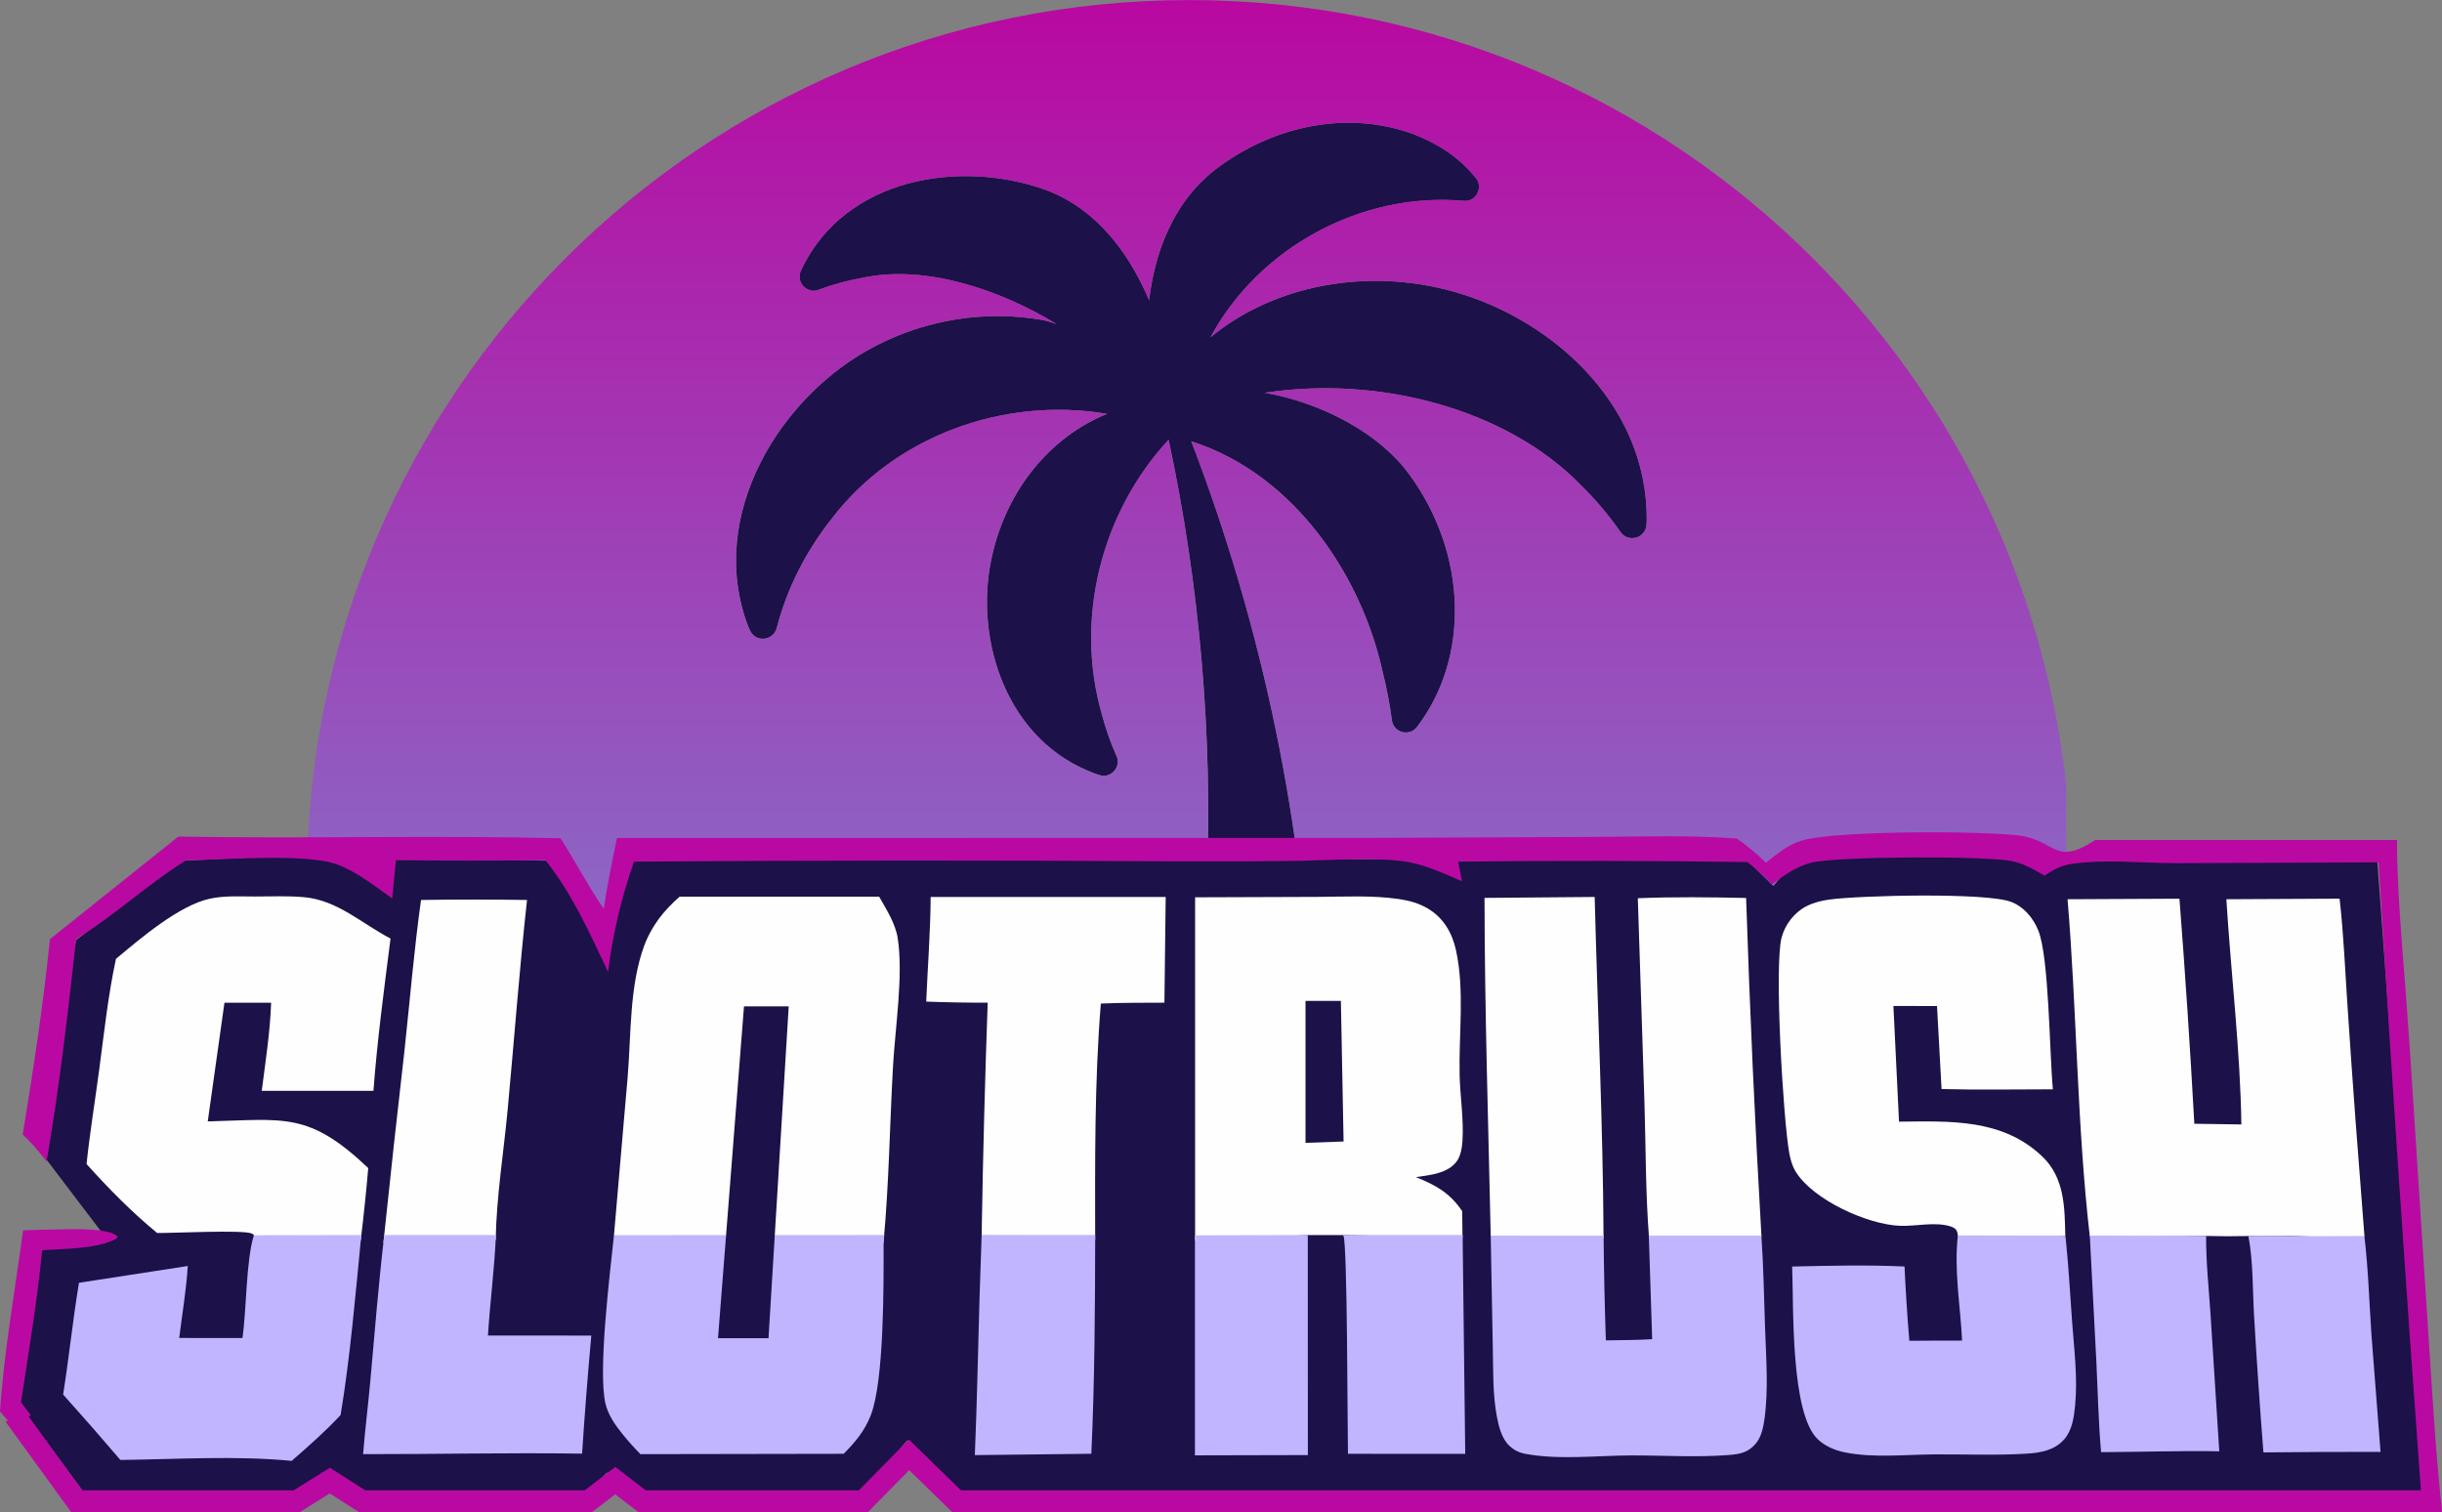
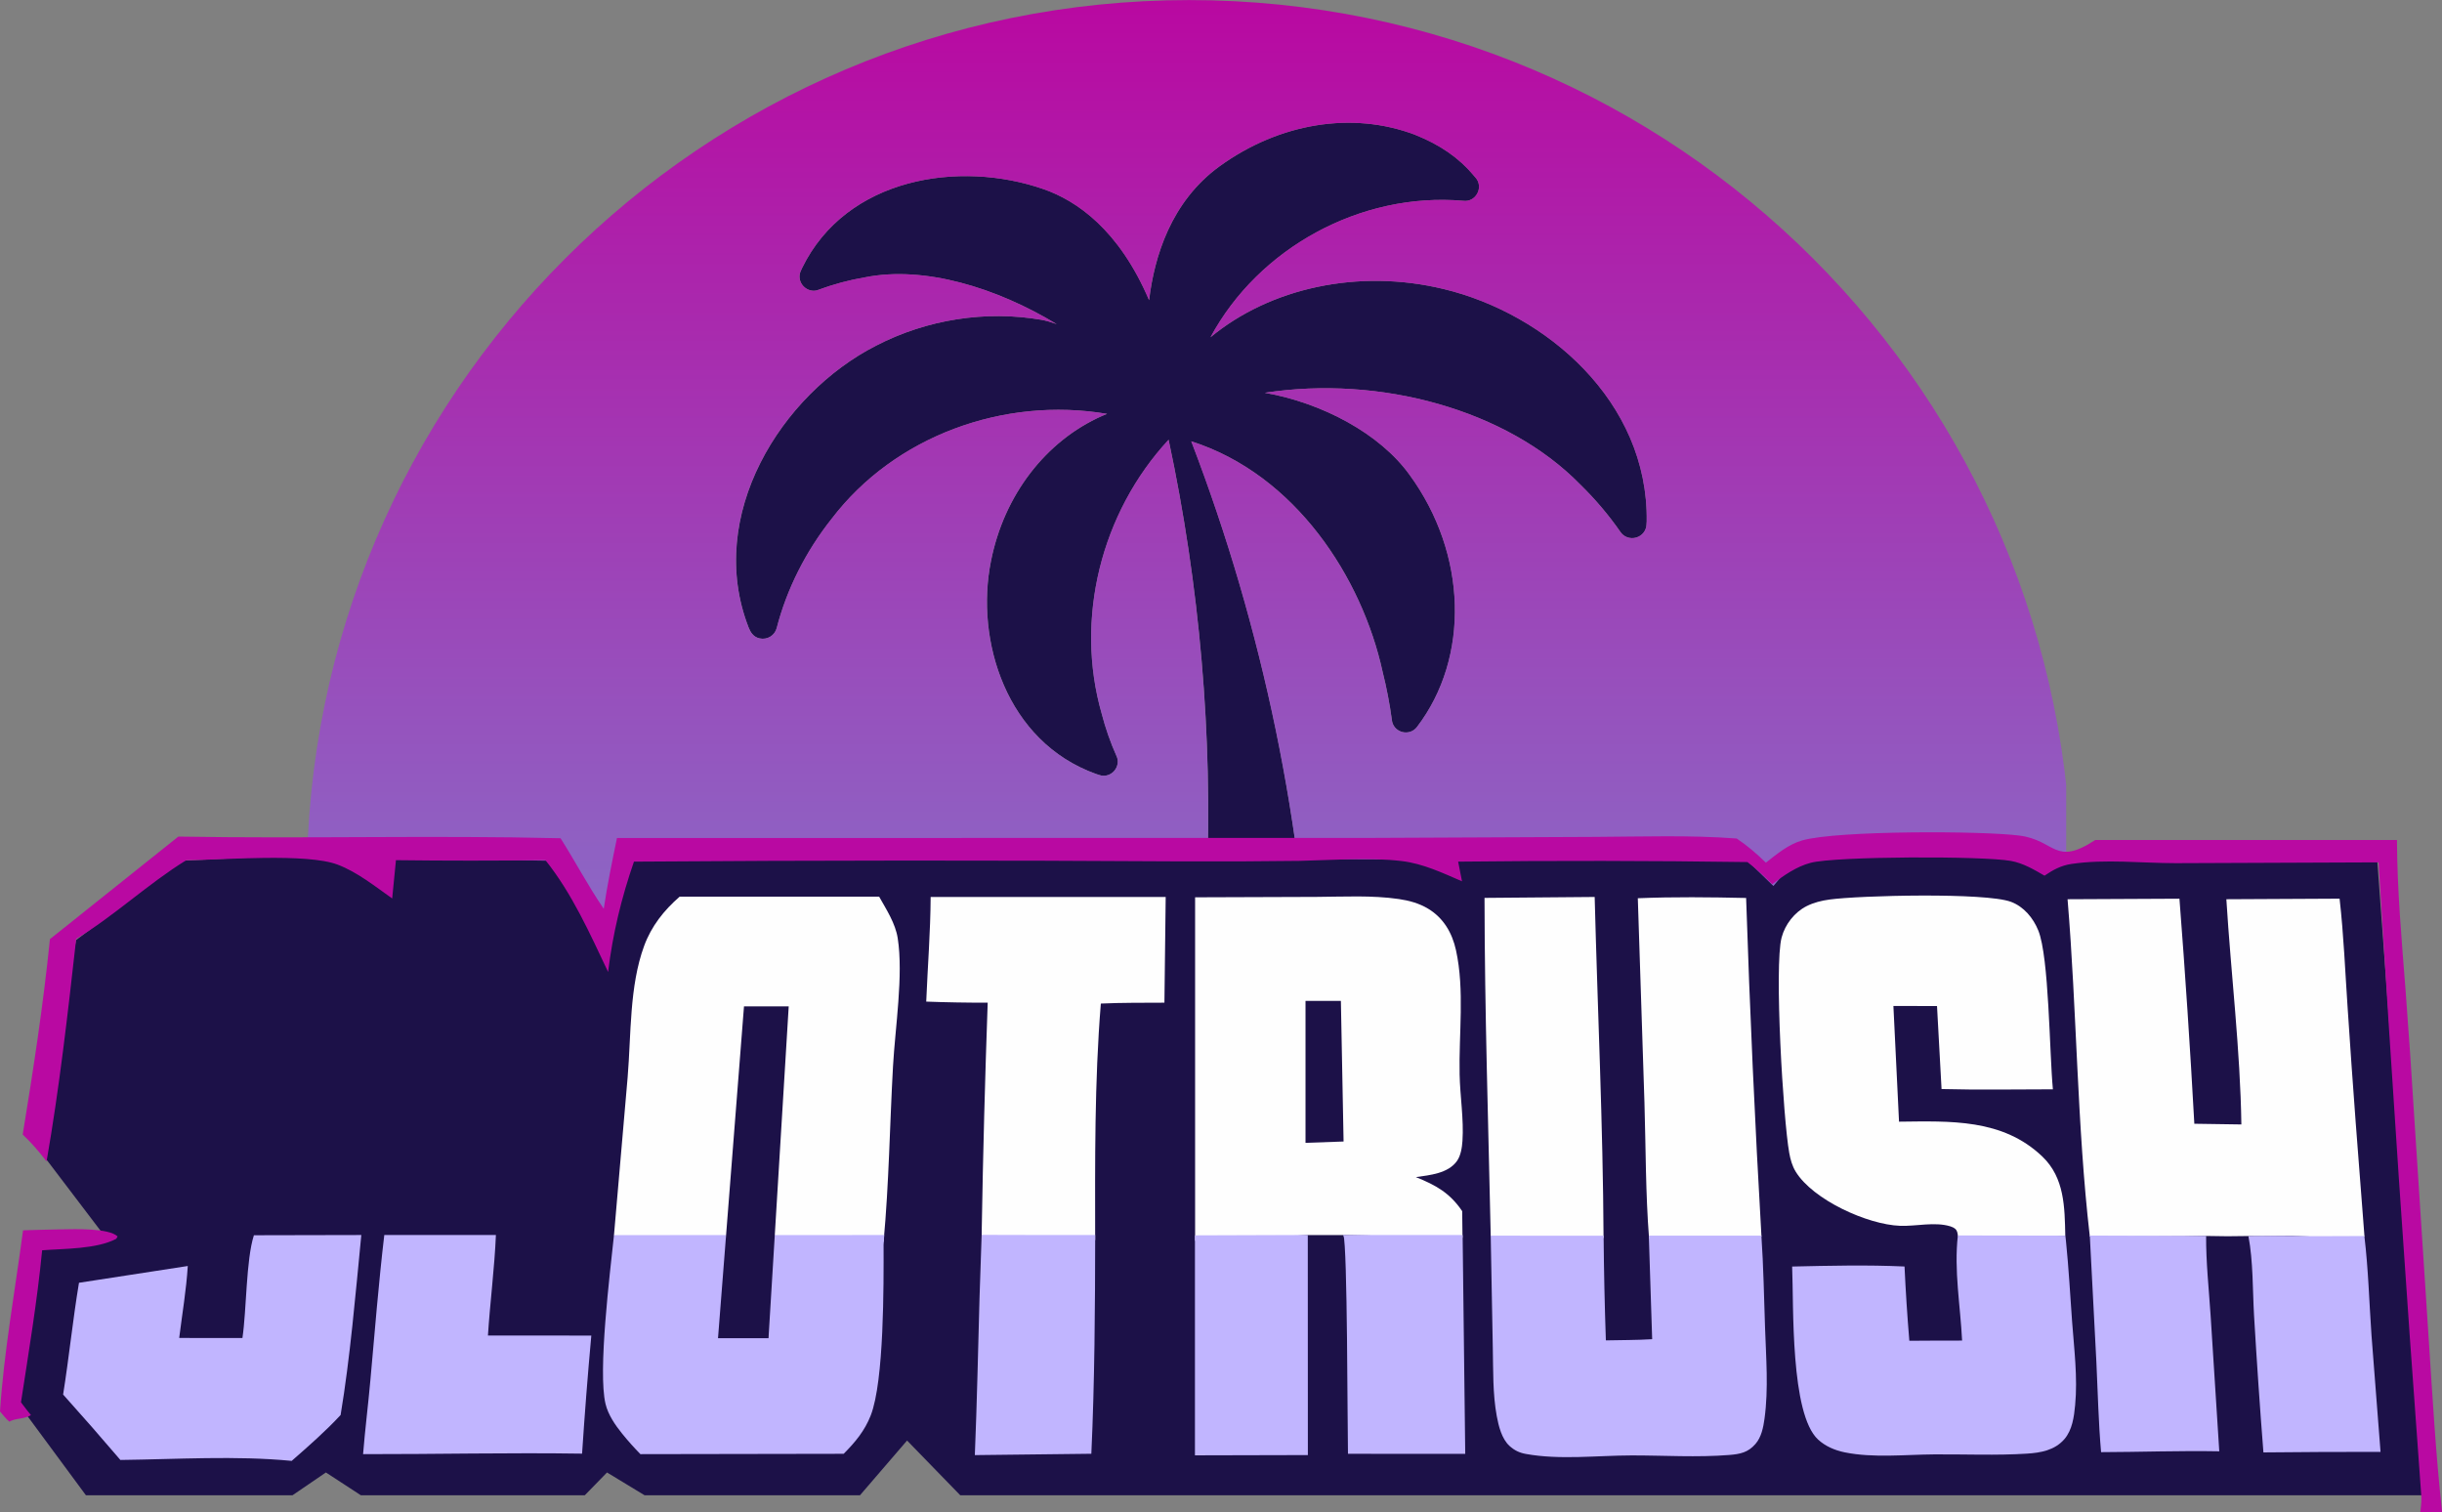
<svg xmlns="http://www.w3.org/2000/svg" fill="none" viewBox="1.77 0.14 63.45 39.29">
  <rect x="1.77" y="0.14" width="63.45" height="39.29" fill="#808080" stroke="none" />
  <g clip-path="url(#clip0_20841_23240)">
    <path fill-rule="evenodd" clip-rule="evenodd" d="M30.326 20.276C30.366 20.291 30.407 20.298 30.448 20.298C30.549 20.298 30.647 20.255 30.719 20.175C30.819 20.064 30.842 19.907 30.781 19.785C30.624 19.433 30.495 19.064 30.396 18.684C29.692 16.23 30.374 13.467 32.135 11.567C32.944 15.359 33.282 19.241 33.129 23.098C32.916 27.066 31.929 35.326 29.576 38.589H34.664C35.558 35.558 35.959 30.023 35.868 26.872C35.664 21.657 34.59 16.469 32.724 11.607C35.436 12.473 37.161 15.158 37.694 17.59C37.799 18.01 37.881 18.436 37.936 18.846C37.949 18.994 38.051 19.116 38.197 19.158C38.345 19.2 38.499 19.149 38.588 19.03C39.971 17.221 39.891 14.526 38.396 12.479C37.624 11.405 36.127 10.611 34.636 10.346C37.619 9.888 40.919 10.779 42.824 12.724C43.217 13.106 43.57 13.524 43.872 13.959C43.961 14.093 44.126 14.153 44.283 14.108C44.439 14.064 44.547 13.927 44.552 13.768L44.554 13.73C44.556 13.718 44.557 13.706 44.557 13.693C44.604 10.57 41.94 8.289 39.285 7.651C37.065 7.112 34.769 7.623 33.223 8.904C34.47 6.587 37.12 5.126 39.793 5.358C39.945 5.378 40.086 5.301 40.157 5.164C40.229 5.027 40.209 4.867 40.112 4.758L40.059 4.697C39.682 4.244 39.185 3.9 38.538 3.642C36.916 3.026 35.019 3.332 33.462 4.459C32.196 5.375 31.761 6.817 31.628 7.94C30.845 6.106 29.747 5.355 28.887 5.055C26.704 4.293 23.765 4.749 22.614 7.099L22.583 7.167C22.515 7.303 22.539 7.463 22.645 7.576C22.752 7.69 22.912 7.725 23.041 7.67C23.427 7.525 23.832 7.417 24.252 7.345C25.788 7.04 27.666 7.616 29.227 8.562C29.085 8.511 28.951 8.472 28.829 8.45C27.381 8.2 25.855 8.439 24.534 9.122C22.064 10.383 20.094 13.54 21.22 16.44L21.228 16.457L21.235 16.474C21.261 16.534 21.328 16.691 21.511 16.729C21.707 16.772 21.902 16.653 21.952 16.46C22.213 15.448 22.707 14.466 23.384 13.615C25.014 11.478 27.841 10.438 30.536 10.894C30.493 10.911 30.45 10.929 30.406 10.948C28.935 11.601 27.856 13.012 27.519 14.72C27.104 16.778 27.917 19.415 30.25 20.251L30.326 20.276ZM30.29 20C30.291 20.005 30.294 20.009 30.296 20.014L30.29 20ZM30.503 19.769L30.493 19.766L30.496 19.767L30.5 19.768L30.503 19.769ZM38.469 18.782V18.782L38.468 18.777L38.469 18.781L38.469 18.786L38.469 18.782ZM22.844 7.171L22.844 7.171C22.849 7.169 22.853 7.167 22.858 7.166C22.852 7.168 22.847 7.17 22.842 7.172L22.844 7.171ZM39.849 4.825C39.845 4.825 39.842 4.824 39.838 4.824L39.838 4.824C39.842 4.824 39.846 4.824 39.849 4.825L39.849 4.825Z" fill="#1C1148" />
    <path d="M55.595 23.07C55.595 27.716 54.214 32.039 51.839 35.651H35.195C35.645 32.548 35.925 28.932 35.866 26.872C35.661 21.656 34.587 16.468 32.721 11.607C35.433 12.473 37.159 15.157 37.691 17.589C37.797 18.009 37.879 18.436 37.933 18.845C37.947 18.993 38.049 19.116 38.195 19.158C38.343 19.2 38.496 19.149 38.586 19.03C39.968 17.22 39.889 14.526 38.394 12.479C37.621 11.405 36.125 10.61 34.633 10.346C37.617 9.887 40.917 10.779 42.822 12.723C43.214 13.106 43.568 13.523 43.87 13.959C43.959 14.093 44.123 14.152 44.28 14.108C44.436 14.064 44.545 13.927 44.55 13.768L44.551 13.73C44.553 13.717 44.554 13.705 44.555 13.693C44.601 10.569 41.937 8.289 39.282 7.651C37.062 7.112 34.767 7.623 33.22 8.904C34.468 6.587 37.118 5.126 39.791 5.358C39.942 5.378 40.084 5.3 40.155 5.163C40.226 5.027 40.207 4.866 40.11 4.758L40.057 4.696C39.679 4.244 39.183 3.899 38.535 3.642C36.913 3.026 35.016 3.331 33.459 4.458C32.193 5.375 31.759 6.816 31.625 7.94C30.843 6.105 29.744 5.355 28.884 5.055C26.702 4.293 23.762 4.749 22.612 7.099L22.581 7.167C22.513 7.302 22.537 7.463 22.643 7.576C22.75 7.69 22.909 7.725 23.039 7.669C23.425 7.525 23.829 7.416 24.249 7.345C25.786 7.039 27.664 7.616 29.225 8.562C29.082 8.51 28.948 8.471 28.826 8.449C27.379 8.2 25.853 8.439 24.531 9.122C22.061 10.383 20.092 13.539 21.218 16.439C21.218 16.441 21.222 16.449 21.225 16.457C21.229 16.465 21.232 16.473 21.233 16.474C21.258 16.533 21.326 16.691 21.508 16.729C21.705 16.771 21.899 16.653 21.95 16.459C22.211 15.447 22.705 14.465 23.381 13.615C25.012 11.478 27.838 10.438 30.534 10.894C30.491 10.911 30.447 10.929 30.403 10.947C28.933 11.601 27.854 13.012 27.517 14.72C27.101 16.778 27.915 19.414 30.248 20.251L30.323 20.275C30.363 20.29 30.405 20.297 30.446 20.297C30.547 20.297 30.645 20.254 30.716 20.175C30.816 20.063 30.839 19.906 30.779 19.785C30.621 19.432 30.492 19.064 30.394 18.684C29.689 16.23 30.372 13.467 32.132 11.566C32.942 15.359 33.279 19.241 33.127 23.097C32.976 25.901 32.289 31.471 31.069 35.651H13.496C11.121 32.039 9.74 27.716 9.74 23.07C9.74 10.408 20.005 0.142 32.667 0.142C45.33 0.142 55.595 10.408 55.595 23.07Z" fill="url(#paint0_linear_20841_23240)" />
    <path d="M30.293 20.013C30.291 20.009 30.289 20.004 30.287 20C30.289 20.003 30.29 20.006 30.292 20.01C30.292 20.011 30.293 20.012 30.293 20.013Z" fill="url(#paint1_linear_20841_23240)" />
    <path d="M30.49 19.765L30.5 19.769C30.497 19.767 30.494 19.766 30.49 19.765Z" fill="url(#paint2_linear_20841_23240)" />
    <path d="M38.467 18.782C38.467 18.783 38.467 18.785 38.467 18.786L38.467 18.784L38.467 18.782L38.467 18.78L38.466 18.778C38.466 18.776 38.466 18.775 38.465 18.774C38.466 18.776 38.466 18.779 38.467 18.782Z" fill="url(#paint3_linear_20841_23240)" />
    <path d="M22.855 7.165C22.851 7.167 22.846 7.169 22.842 7.17L22.839 7.171C22.845 7.169 22.85 7.168 22.855 7.165Z" fill="url(#paint4_linear_20841_23240)" />
-     <path d="M39.842 4.824C39.843 4.824 39.845 4.824 39.846 4.824L39.847 4.824C39.843 4.824 39.84 4.824 39.836 4.823C39.838 4.824 39.84 4.824 39.842 4.824Z" fill="url(#paint5_linear_20841_23240)" />
  </g>
  <path d="M6.488 22.506L8.754 22.396L16.088 22.506L17.542 25.087L18.106 22.396L47.176 22.506L47.848 23.162L48.52 22.364L63.538 22.506L64.754 38.994H26.721L25.338 37.571L24.114 38.994H18.519L17.542 38.401L16.964 38.994H11.147L10.238 38.401L9.369 38.994H4.003L2.134 36.462L2.767 32.488L4.466 32.229L2.663 29.856L3.748 24.566L6.488 22.506Z" fill="#1C1148" />
  <path d="M2.369 32.109C2.708 32.099 3.047 32.088 3.386 32.083C3.695 32.078 4.597 32.046 4.826 32.268L4.791 32.329C4.279 32.6 3.44 32.583 2.865 32.628C2.736 33.952 2.517 35.264 2.315 36.578C2.398 36.692 2.487 36.802 2.574 36.912C2.385 37.022 2.183 36.984 2.013 37.08C1.926 37.013 1.844 36.899 1.77 36.815C1.87 35.28 2.165 33.647 2.369 32.109Z" fill="#B909A2" />
-   <path d="M12.71 23.525C13.628 23.51 14.546 23.511 15.464 23.525C15.264 25.334 15.132 27.145 14.962 28.957C14.855 30.102 14.671 31.215 14.649 32.364C13.684 32.404 12.7 32.425 11.732 32.429C11.903 30.786 12.089 29.092 12.278 27.451C12.42 26.142 12.527 24.829 12.71 23.525Z" fill="#FEFEFE" />
  <path d="M11.755 32.231H14.655C14.623 33.043 14.499 34.029 14.448 34.843L17.134 34.844C17.041 35.865 16.961 36.888 16.894 37.912C15 37.883 13.099 37.928 11.204 37.925C11.255 37.287 11.336 36.65 11.393 36.011C11.502 34.794 11.611 33.445 11.755 32.231Z" fill="#C1B5FF" />
  <path d="M44.325 23.48C45.261 23.441 46.202 23.453 47.139 23.473C47.235 26.407 47.368 29.34 47.538 32.272C46.884 32.424 45.376 32.303 44.617 32.316C44.526 31.152 44.533 29.976 44.498 28.808L44.325 23.48Z" fill="#FEFEFE" />
  <path d="M40.342 23.471L43.204 23.447C43.28 26.398 43.42 29.355 43.435 32.307C42.595 32.406 41.651 32.428 40.805 32.372C40.667 32.363 40.594 32.354 40.503 32.248C40.44 29.326 40.346 26.393 40.342 23.471Z" fill="#FEFEFE" />
  <path d="M25.951 23.447L32.058 23.448L32.025 26.194C31.475 26.197 30.923 26.192 30.373 26.217C30.207 28.255 30.223 30.32 30.225 32.363C29.755 32.467 27.765 32.469 27.297 32.361C27.263 32.303 27.283 32.126 27.279 32.052C27.312 30.099 27.364 28.146 27.433 26.194C26.901 26.195 26.369 26.186 25.836 26.166C25.873 25.262 25.946 24.35 25.951 23.447Z" fill="#FEFEFE" />
  <path d="M40.503 32.248C41.097 32.248 42.842 32.249 43.436 32.249C43.444 33.137 43.464 34.082 43.495 34.969C43.895 34.96 44.299 34.963 44.698 34.938L44.611 32.248C45.372 32.248 46.885 32.248 47.536 32.248C47.59 33.034 47.604 33.849 47.631 34.636C47.657 35.415 47.724 36.229 47.617 37.003C47.586 37.23 47.536 37.484 47.381 37.661C47.189 37.882 46.985 37.923 46.706 37.946C45.866 38.014 45.007 37.957 44.164 37.958C43.272 37.96 42.294 38.08 41.413 37.919C41.248 37.889 41.117 37.826 40.992 37.712C40.79 37.528 40.708 37.197 40.66 36.936C40.553 36.358 40.57 35.745 40.557 35.158L40.503 32.248Z" fill="#C1B5FF" />
  <path d="M27.099 37.95C27.155 36.586 27.183 35.219 27.221 33.855C27.238 33.259 27.26 32.814 27.276 32.227C27.671 32.231 29.811 32.231 30.226 32.231C30.224 34.076 30.212 36.074 30.126 37.915L27.099 37.95Z" fill="#C1B5FF" />
  <path d="M52.624 32.154C52.607 32.091 52.556 32.04 52.447 32.006C52.038 31.881 51.562 32.007 51.142 31.992C50.291 31.962 48.875 31.316 48.427 30.584C48.335 30.434 48.29 30.266 48.259 30.095C48.103 29.231 47.865 25.23 48.062 24.498C48.153 24.158 48.395 23.846 48.709 23.686C48.895 23.592 49.099 23.542 49.304 23.514C50.087 23.406 53.357 23.326 54.02 23.573C54.355 23.698 54.6 23.994 54.731 24.319C55.012 25.012 55.019 27.491 55.11 28.445C54.147 28.445 53.179 28.464 52.217 28.438L52.099 26.281L50.966 26.28L51.112 29.286C52.437 29.273 53.8 29.2 54.838 30.194C55.414 30.746 55.416 31.511 55.432 32.248C55.111 32.285 52.829 32.354 52.663 32.275C52.631 32.26 52.649 32.247 52.624 32.154Z" fill="#FEFEFE" />
  <path d="M52.641 32.242C53.136 32.242 54.83 32.247 55.434 32.247C55.44 32.305 55.444 32.334 55.45 32.392C55.521 33.086 55.558 33.785 55.609 34.481C55.662 35.194 55.756 35.936 55.688 36.65C55.66 36.953 55.614 37.298 55.408 37.536C55.156 37.825 54.796 37.889 54.433 37.912C53.634 37.962 52.835 37.926 52.035 37.931C51.276 37.936 50.445 38.03 49.7 37.878C49.447 37.826 49.201 37.722 49.01 37.547C48.284 36.879 48.377 34.068 48.335 33.05C49.307 33.028 50.283 33.004 51.255 33.049C51.285 33.693 51.326 34.336 51.38 34.979C51.837 34.973 52.294 34.976 52.751 34.974C52.706 34.068 52.537 33.144 52.641 32.242Z" fill="#C1B5FF" />
  <path d="M47.652 22.556C47.945 22.328 48.233 22.082 48.597 21.977C49.505 21.717 53.288 21.726 54.248 21.853C55.179 21.976 55.156 22.66 56.21 21.967L64.05 21.966C64.055 23.26 64.171 24.549 64.271 25.838C64.356 26.958 64.433 28.079 64.501 29.2L64.877 34.97C64.976 36.471 65.058 37.935 65.223 39.43H64.656C64.679 39.24 64.697 39.102 64.675 38.91C64.272 33.458 63.904 28.004 63.572 22.548L58.3 22.569C57.407 22.568 56.475 22.458 55.591 22.589C55.32 22.63 55.116 22.742 54.892 22.894C54.617 22.734 54.341 22.57 54.022 22.511C53.304 22.378 49.465 22.387 48.814 22.56C48.445 22.657 48.117 22.889 47.816 23.116C47.609 22.911 47.406 22.715 47.173 22.54C44.668 22.504 42.162 22.501 39.657 22.529L39.757 23.04C39.252 22.822 38.744 22.58 38.191 22.514C37.323 22.411 36.408 22.491 35.535 22.509C34.49 22.523 33.444 22.527 32.398 22.522C27.68 22.492 22.961 22.494 18.242 22.529C17.915 23.474 17.691 24.403 17.57 25.396C17.094 24.392 16.64 23.366 15.942 22.491C14.647 22.507 13.353 22.507 12.058 22.491L11.96 23.486C11.516 23.173 11.055 22.801 10.543 22.607C9.739 22.302 7.571 22.483 6.606 22.494C5.606 23.111 4.756 23.927 3.749 24.537C3.534 26.46 3.313 28.413 2.98 30.319C2.789 30.07 2.589 29.834 2.36 29.62C2.637 27.93 2.895 26.248 3.067 24.543L6.404 21.878C9.713 21.936 13.028 21.841 16.335 21.921C16.718 22.525 17.053 23.166 17.457 23.754C17.55 23.134 17.674 22.526 17.801 21.914L37.263 21.913L43.228 21.886C44.447 21.88 45.677 21.836 46.894 21.928C47.171 22.113 47.415 22.323 47.652 22.556Z" fill="#B909A2" />
-   <path d="M4.783 25.055C5.418 24.526 6.423 23.662 7.23 23.49C7.612 23.408 8.017 23.436 8.406 23.435C8.822 23.434 9.252 23.415 9.667 23.452C10.541 23.529 11.171 24.141 11.917 24.527C11.75 25.844 11.573 27.159 11.473 28.484L8.571 28.484C8.667 27.727 8.788 26.959 8.815 26.195L7.602 26.195L7.168 29.279C9.165 29.229 9.788 29.021 11.338 30.491C11.284 31.119 11.219 31.747 11.142 32.373C10.637 32.382 8.738 32.535 8.399 32.319C8.372 32.256 8.377 32.22 8.31 32.191C8.075 32.092 6.274 32.182 5.854 32.179C5.186 31.628 4.597 31.03 4.019 30.387C4.104 29.572 4.238 28.761 4.346 27.948C4.475 26.982 4.577 26.009 4.783 25.055Z" fill="#FEFEFE" />
  <path d="M8.367 32.237L11.158 32.231C11.01 33.744 10.868 35.422 10.62 36.908C10.226 37.333 9.785 37.718 9.349 38.1C7.892 37.959 6.361 38.059 4.898 38.076C4.409 37.503 3.913 36.936 3.41 36.376C3.564 35.41 3.661 34.437 3.822 33.472L6.649 33.036C6.611 33.657 6.503 34.287 6.426 34.906L8.069 34.908C8.178 34.177 8.161 32.88 8.367 32.237Z" fill="#C1B5FF" />
  <path d="M55.491 23.506L58.398 23.492C58.549 25.44 58.678 27.389 58.785 29.34L60.007 29.358C59.98 27.44 59.736 25.431 59.617 23.506L62.559 23.491C62.667 24.434 62.704 25.396 62.769 26.343C62.897 28.299 63.052 30.317 63.206 32.272C62.576 32.333 61.943 32.267 61.312 32.255C60.948 32.248 60.549 32.267 60.19 32.257C59.823 32.266 59.457 32.265 59.091 32.255C58.765 32.27 56.444 32.27 56.069 32.27C55.735 29.366 55.734 26.419 55.491 23.506Z" fill="#FEFEFE" />
  <path d="M56.069 32.245C56.442 32.245 58.782 32.255 59.091 32.255C59.087 32.944 59.163 33.637 59.208 34.324L59.433 37.851C58.412 37.832 57.384 37.87 56.362 37.873C56.294 37.098 56.277 36.314 56.24 35.536L56.069 32.245Z" fill="#C1B5FF" />
  <path d="M32.822 23.456L35.981 23.445C36.686 23.441 37.418 23.399 38.117 23.501C38.383 23.54 38.642 23.611 38.874 23.75C39.277 23.992 39.502 24.381 39.601 24.832C39.828 25.866 39.672 27.009 39.695 28.062C39.707 28.633 39.806 29.215 39.769 29.785C39.758 29.954 39.726 30.168 39.625 30.309C39.394 30.633 38.919 30.675 38.558 30.726C39.076 30.935 39.44 31.135 39.762 31.611L39.77 32.303C39.128 32.303 37.23 32.232 36.681 32.232C36.386 32.232 36.053 32.232 35.757 32.232C34.792 32.271 33.486 32.378 32.822 32.38L32.822 23.456Z" fill="#FEFEFE" />
  <path d="M36.675 32.231C37.234 32.231 39.131 32.231 39.773 32.231L39.841 37.918L36.794 37.916C36.779 37.252 36.782 32.487 36.675 32.231Z" fill="#C1B5FF" />
  <path d="M19.43 23.438L24.612 23.438C24.801 23.774 25.035 24.132 25.095 24.517C25.246 25.478 25.029 26.846 24.973 27.846C24.888 29.366 24.869 30.89 24.728 32.408C24.245 32.391 23.76 32.413 23.277 32.412C22.814 32.411 22.351 32.391 21.888 32.407C21.78 33.23 21.755 34.062 21.73 34.89L20.449 34.881C20.516 34.068 20.607 33.231 20.608 32.416C20.113 32.404 18.207 32.478 17.895 32.38C17.796 32.35 17.769 32.324 17.723 32.234L18.078 28.129C18.17 27.026 18.121 25.767 18.506 24.72C18.694 24.206 19.02 23.795 19.43 23.438Z" fill="#FEFEFE" />
  <path d="M63.203 32.257C63.307 33.129 63.327 33.958 63.388 34.834L63.623 37.866C62.608 37.865 61.594 37.869 60.58 37.88C60.487 36.698 60.407 35.515 60.337 34.331C60.298 33.658 60.316 32.92 60.19 32.257C60.551 32.257 60.948 32.248 61.312 32.255C61.943 32.267 62.566 32.257 63.203 32.257Z" fill="#C1B5FF" />
  <path d="M32.818 32.24C33.482 32.237 35.237 32.23 35.792 32.23C35.767 32.23 35.75 32.23 35.75 32.23C35.75 32.23 35.751 37.458 35.752 37.949L32.818 37.956V32.24Z" fill="#C1B5FF" />
  <path d="M35.792 32.23C35.767 32.23 35.75 32.23 35.75 32.23L36.703 32.23V32.326L36.676 32.23L35.792 32.23Z" fill="#C1B5FF" />
  <path d="M18.41 37.925C18.244 37.756 18.082 37.575 17.934 37.391C17.753 37.168 17.57 36.9 17.503 36.618C17.302 35.777 17.617 33.242 17.723 32.234C17.723 32.234 20.093 32.232 20.638 32.232C20.637 33.047 20.516 34.068 20.449 34.882L21.73 34.891C21.756 34.062 21.784 33.055 21.892 32.232C22.79 32.232 23.845 32.231 24.745 32.231L24.728 32.489C24.73 33.527 24.744 36.022 24.394 36.919C24.238 37.319 23.99 37.615 23.691 37.916L18.41 37.925Z" fill="#C1B5FF" />
  <path d="M22.263 26.29H21.101L20.426 34.912H21.738L22.263 26.29Z" fill="#1C1148" />
  <path d="M36.61 26.148H35.691V29.836L36.68 29.801L36.61 26.148Z" fill="#1C1148" />
-   <path d="M2.146 36.92L3.763 39.148H9.481L10.339 38.612L11.179 39.148H17.059L17.756 38.612L18.452 39.148H24.203L25.389 37.942L26.625 39.148H64.884" stroke="#B909A2" stroke-width="0.565" />
  <defs>
    <linearGradient id="paint0_linear_20841_23240" x1="32.667" y1="61.782" x2="32.667" y2="0.142" gradientUnits="userSpaceOnUse">
      <stop stop-color="#44FFFF" />
      <stop offset="1" stop-color="#B908A1" />
    </linearGradient>
    <linearGradient id="paint1_linear_20841_23240" x1="32.667" y1="61.782" x2="32.667" y2="0.142" gradientUnits="userSpaceOnUse">
      <stop stop-color="#44FFFF" />
      <stop offset="1" stop-color="#B908A1" />
    </linearGradient>
    <linearGradient id="paint2_linear_20841_23240" x1="32.667" y1="61.782" x2="32.667" y2="0.142" gradientUnits="userSpaceOnUse">
      <stop stop-color="#44FFFF" />
      <stop offset="1" stop-color="#B908A1" />
    </linearGradient>
    <linearGradient id="paint3_linear_20841_23240" x1="32.667" y1="61.782" x2="32.667" y2="0.142" gradientUnits="userSpaceOnUse">
      <stop stop-color="#44FFFF" />
      <stop offset="1" stop-color="#B908A1" />
    </linearGradient>
    <linearGradient id="paint4_linear_20841_23240" x1="32.667" y1="61.782" x2="32.667" y2="0.142" gradientUnits="userSpaceOnUse">
      <stop stop-color="#44FFFF" />
      <stop offset="1" stop-color="#B908A1" />
    </linearGradient>
    <linearGradient id="paint5_linear_20841_23240" x1="32.667" y1="61.782" x2="32.667" y2="0.142" gradientUnits="userSpaceOnUse">
      <stop stop-color="#44FFFF" />
      <stop offset="1" stop-color="#B908A1" />
    </linearGradient>
    <clipPath id="clip0_20841_23240">
      <rect width="46.487" height="36.916" fill="white" transform="translate(8.968)" />
    </clipPath>
  </defs>
</svg>